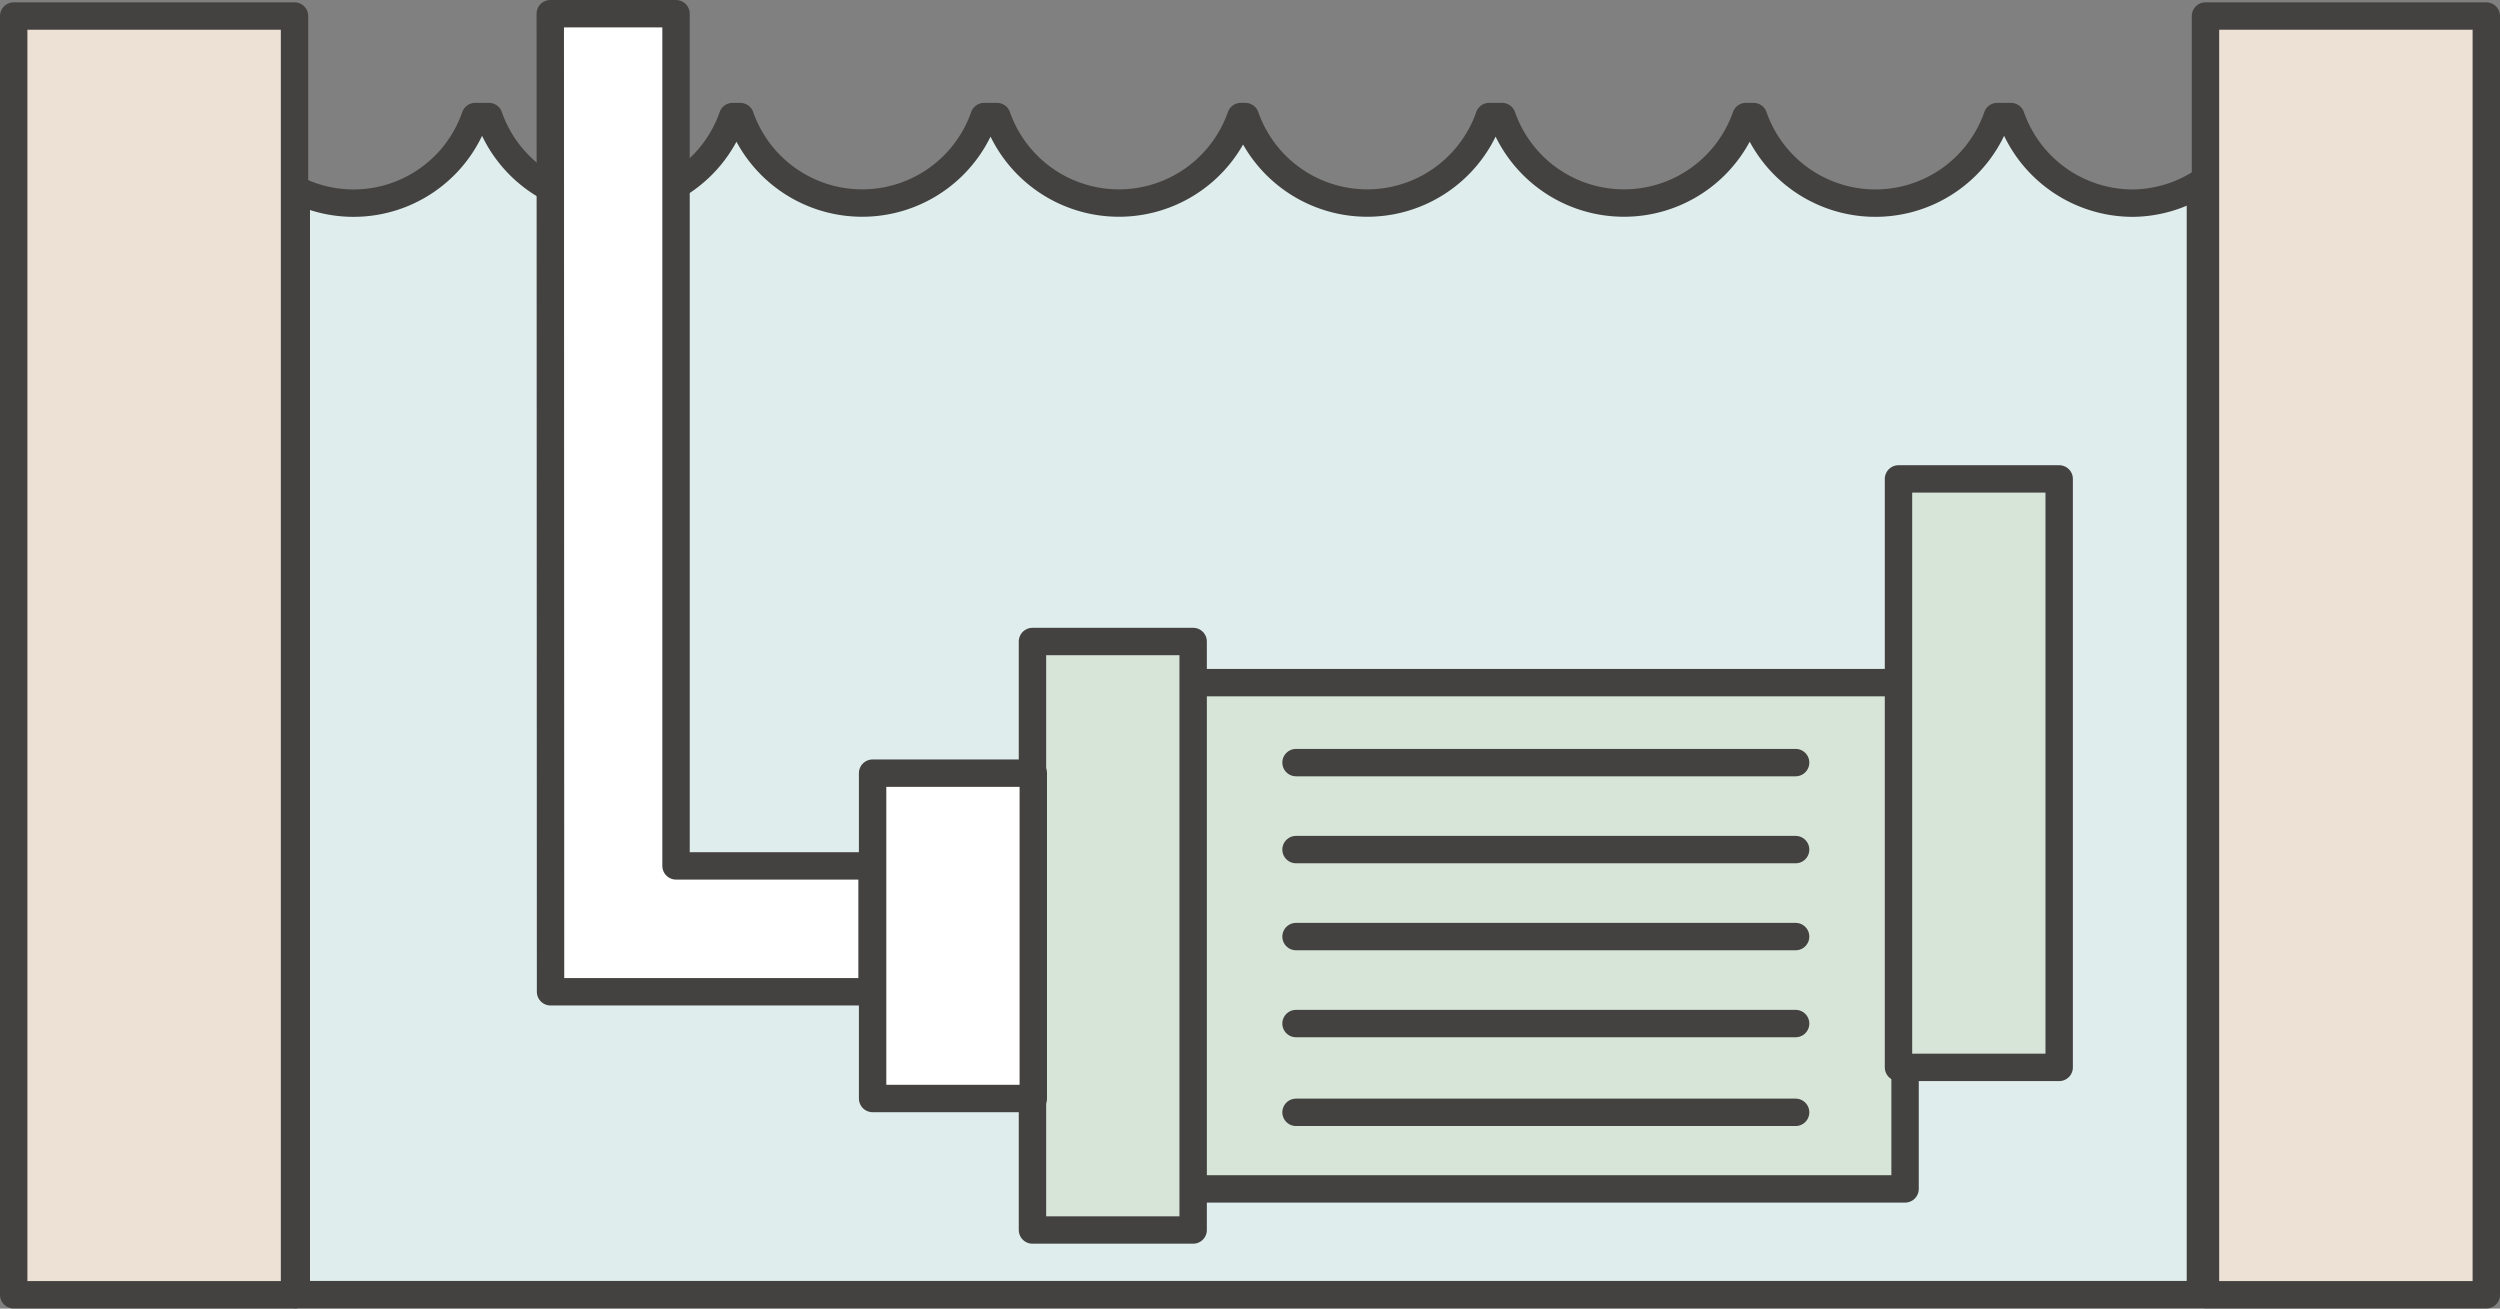
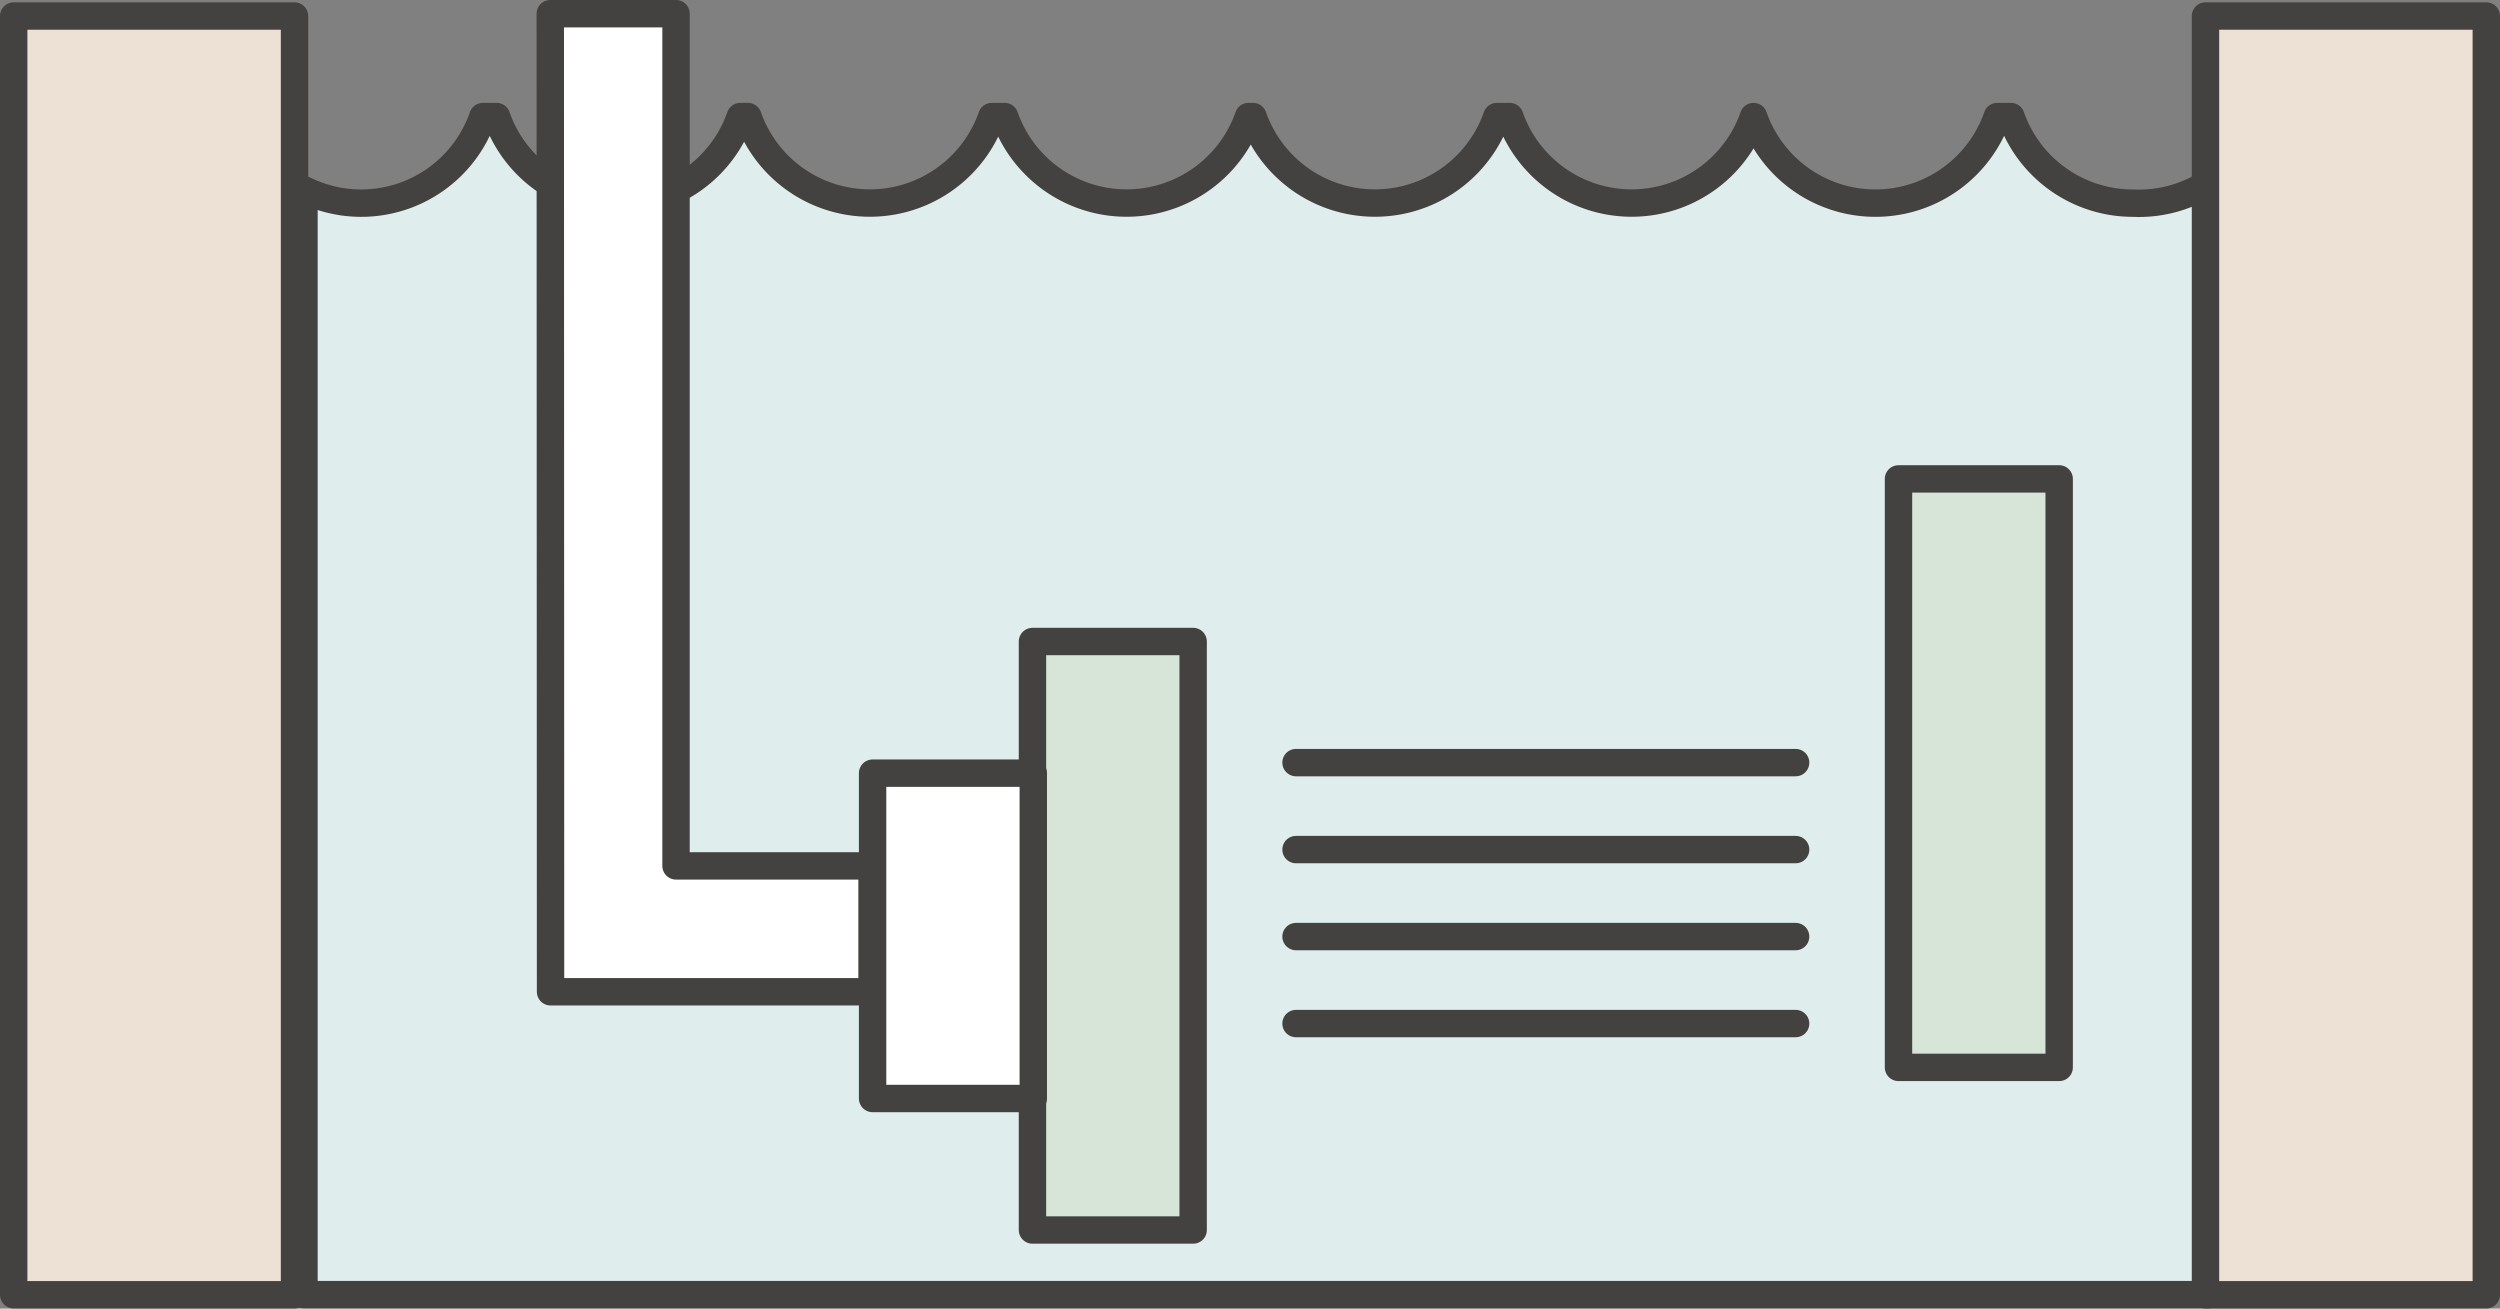
<svg xmlns="http://www.w3.org/2000/svg" viewBox="0 0 182.5 95.53">
  <rect x="0" y="0" width="182.5" height="95.53" fill="#808080" stroke="none" />
  <defs>
    <style>.cls-1{fill:#dfeded;}.cls-1,.cls-2,.cls-3,.cls-4,.cls-5{stroke:#434241;stroke-linecap:round;stroke-linejoin:round;stroke-width:2px;}.cls-2{fill:#d6e5d8;}.cls-3{fill:#fff;}.cls-4{fill:#ededed;}.cls-5{fill:#ede1d6;}</style>
  </defs>
  <title>history-1984</title>
  <g id="Layer_2" data-name="Layer 2">
    <g id="Layer_1-2" data-name="Layer 1">
-       <path class="cls-1" d="M155.7,14.83a9.43,9.43,0,0,1-8.9-6.32h-1a9.42,9.42,0,0,1-17.79,0h-.56a9.43,9.43,0,0,1-17.8,0h-.94a9.43,9.43,0,0,1-17.8,0h-.33a9.43,9.43,0,0,1-17.8,0h-.94a9.43,9.43,0,0,1-17.8,0h-.56a9.42,9.42,0,0,1-17.79,0h-1a9.4,9.4,0,0,1-13.06,5.34V94.51h139V13.37A9.4,9.4,0,0,1,155.7,14.83Z" />
-       <rect class="cls-2" x="87.04" y="49.83" width="52.03" height="36.96" />
+       <path class="cls-1" d="M155.7,14.83a9.43,9.43,0,0,1-8.9-6.32h-1a9.42,9.42,0,0,1-17.79,0a9.43,9.43,0,0,1-17.8,0h-.94a9.43,9.43,0,0,1-17.8,0h-.33a9.43,9.43,0,0,1-17.8,0h-.94a9.43,9.43,0,0,1-17.8,0h-.56a9.42,9.42,0,0,1-17.79,0h-1a9.4,9.4,0,0,1-13.06,5.34V94.51h139V13.37A9.4,9.4,0,0,1,155.7,14.83Z" />
      <rect class="cls-2" x="138.59" y="34.96" width="11.73" height="42.96" />
      <rect class="cls-2" x="75.37" y="46.83" width="11.73" height="42.96" />
      <rect class="cls-3" x="63.7" y="56.44" width="11.73" height="23.75" />
      <line class="cls-4" x1="94.61" y1="62.02" x2="131.08" y2="62.02" />
      <line class="cls-4" x1="94.61" y1="55.67" x2="131.08" y2="55.67" />
      <line class="cls-4" x1="94.61" y1="74.72" x2="131.08" y2="74.72" />
      <line class="cls-4" x1="94.61" y1="68.37" x2="131.08" y2="68.37" />
-       <line class="cls-4" x1="94.61" y1="81.2" x2="131.08" y2="81.2" />
      <polygon class="cls-3" points="49.35 63.21 49.35 1 40.17 1 40.19 72.4 63.66 72.4 63.66 63.21 49.35 63.21" />
      <rect class="cls-5" x="1" y="1.17" width="20.5" height="93.35" />
      <rect class="cls-5" x="161" y="1.17" width="20.5" height="93.35" />
    </g>
  </g>
</svg>